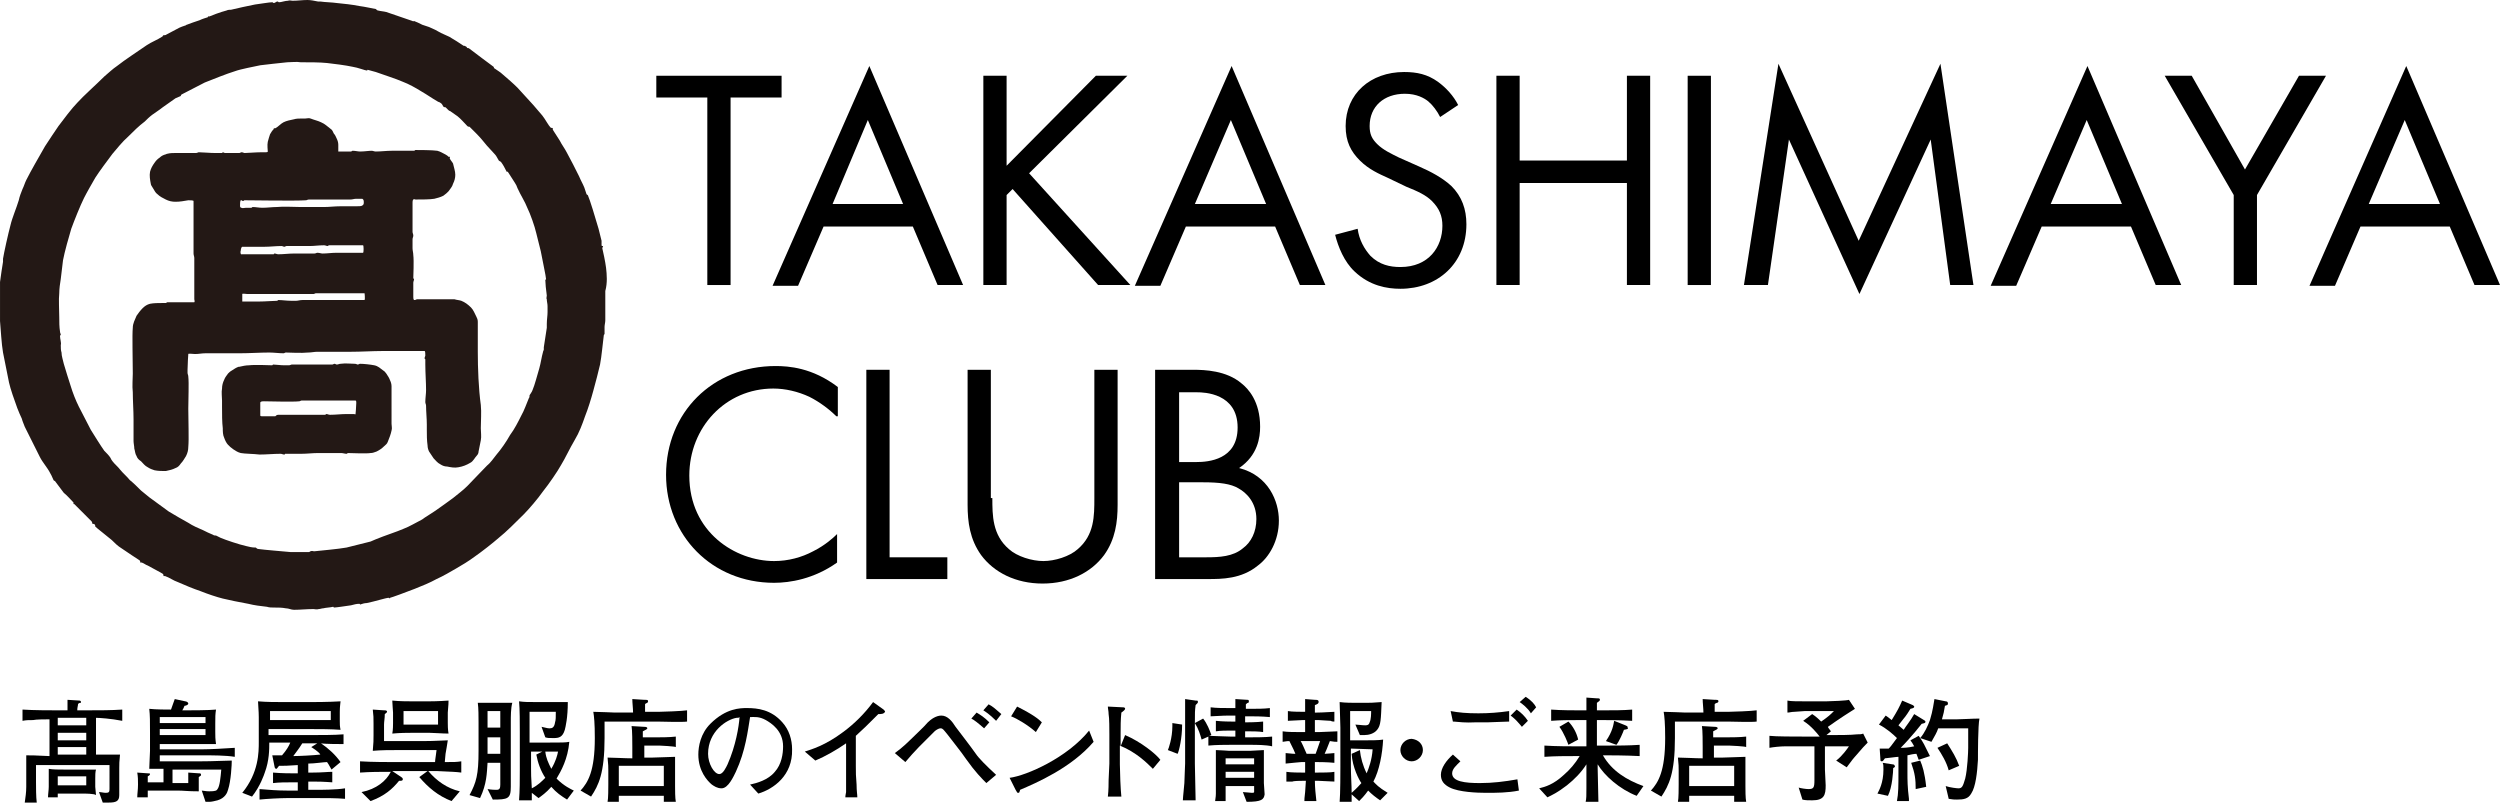
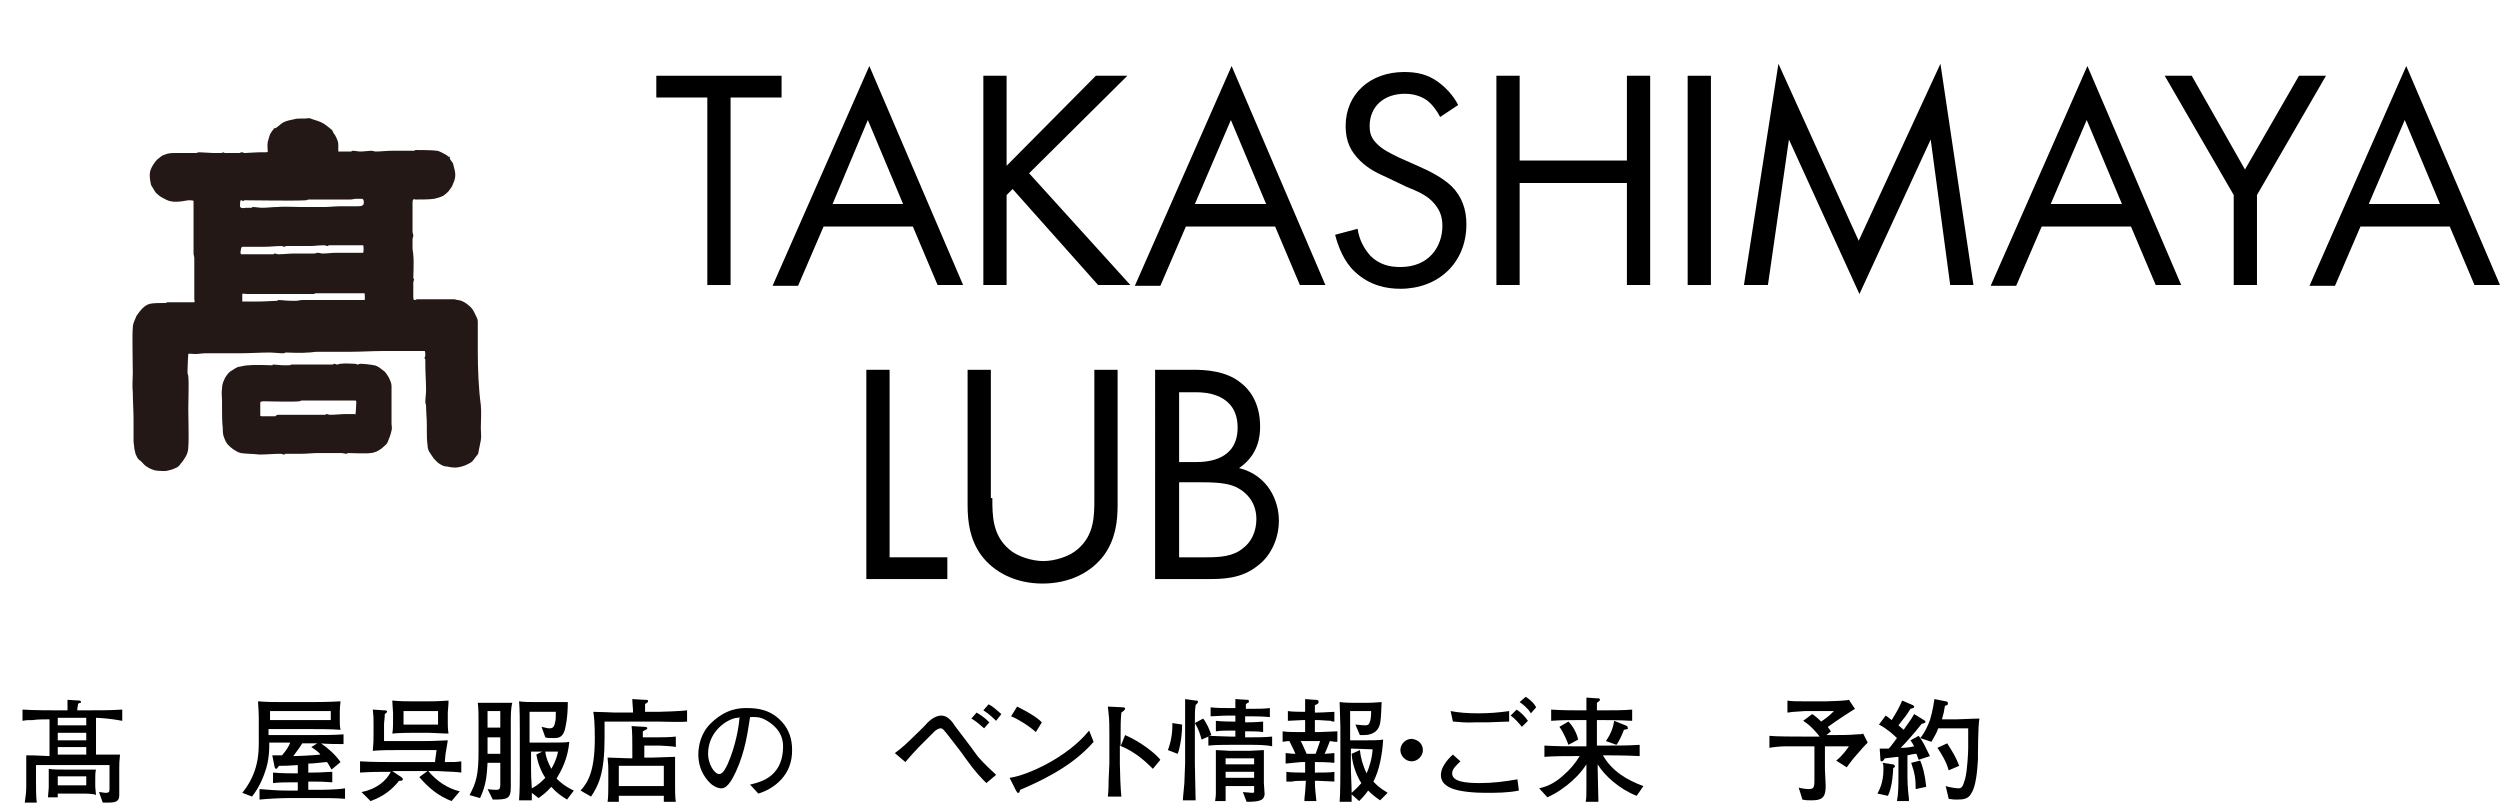
<svg xmlns="http://www.w3.org/2000/svg" version="1.1" id="レイヤー_1" x="0px" y="0px" viewBox="0 0 333.3 107.8" style="enable-background:new 0 0 333.3 107.8;" xml:space="preserve">
  <style type="text/css">
	.st0{fill:#231815;}
	.st1{enable-background:new    ;}
</style>
-   <path class="st0" d="M80.8,35.7c-0.1-0.8-0.4-2.2-0.5-2.6c0-0.1,0.1-0.2,0.1-0.3h-0.1c0,0-0.1,0-0.1-0.1c0-0.2,0-0.4,0-0.6  c-0.1-0.5-0.3-1.1-0.4-1.6c-0.4-1.4-1.2-4-1.4-4.4c0-0.1-0.1-0.1-0.2-0.2c-0.1-0.3-0.2-0.6-0.3-0.9c-0.2-0.5-0.5-1-0.7-1.5  c-0.5-1-1.1-2.2-1.6-3.1c-0.3-0.6-0.7-1.1-1-1.7c-0.3-0.5-0.6-0.9-0.9-1.4c0-0.1,0-0.1,0-0.2c-0.1-0.1-0.2,0-0.3-0.1  c-0.3-0.3-0.7-1.1-1.1-1.6s-0.8-0.9-1.2-1.4c-0.7-0.8-1.4-1.5-2.1-2.3c-0.6-0.6-1.3-1.2-2-1.8c-0.3-0.3-0.7-0.5-1.1-0.8  c-0.1,0,0-0.1-0.1-0.2c-0.4-0.3-2.7-2-3.2-2.4c-0.1-0.1-0.2-0.1-0.3-0.1c-0.1-0.1-0.1-0.2-0.2-0.2c-0.1-0.1-0.2-0.1-0.3-0.1  c-0.6-0.4-1.2-0.8-1.9-1.2c-0.4-0.2-0.7-0.3-1.1-0.5c-0.5-0.3-1.1-0.6-1.6-0.8c-0.3-0.1-0.6-0.2-0.9-0.3c-0.4-0.2-0.8-0.4-1.1-0.5  c-0.1,0-0.1,0.1-0.2,0c-0.3-0.1-2.6-0.9-3.5-1.2c-0.4-0.1-0.7-0.1-1.1-0.2c-0.1,0-0.2-0.1-0.3-0.2c-0.6-0.1-1.4-0.3-2.2-0.4  c-1-0.2-2-0.3-3-0.4c-0.7-0.1-1.5-0.1-2.2-0.2c-0.1,0-0.2,0-0.3,0C41.9,0.1,41.4,0,41,0c-0.7,0-1.3,0.1-2,0.1c-0.2,0-0.4-0.1-0.6,0  c-0.4,0-0.9,0.2-1.2,0.2c-0.1,0-0.1-0.1-0.2-0.1c-0.2,0-0.3,0.2-0.5,0.2c-0.1,0-0.1-0.1-0.2-0.1c-0.4,0-1.5,0.2-2.3,0.3  c-1,0.2-2.4,0.5-3.2,0.7c-0.2,0-0.4,0-0.6,0.1c-0.8,0.2-2.1,0.7-2.3,0.8c0,0-0.1-0.1-0.1,0c-0.1,0-0.1,0.1-0.1,0.1  c-0.3,0.1-0.7,0.2-1.1,0.4c-0.6,0.2-1.2,0.4-1.7,0.6c-0.1,0-0.1,0.1-0.2,0.1c-0.3,0.1-0.6,0.2-0.8,0.3c-0.6,0.3-1.1,0.6-1.7,0.9  c-0.1,0.1-0.3,0.1-0.4,0.1s-0.1,0.2-0.2,0.2c-0.6,0.4-1.4,0.7-2,1.1c-1,0.7-3,2-4,2.8c-0.6,0.4-1.1,0.9-1.7,1.4  c-1.1,1.1-2.8,2.6-3.6,3.5c-0.7,0.7-1.9,2.3-2.5,3.1c-0.5,0.7-1.2,1.8-1.8,2.7c-0.8,1.4-1.9,3.3-2.5,4.5c-0.2,0.4-0.3,0.8-0.5,1.2  c-0.2,0.5-0.4,1-0.5,1.5c-0.3,1-0.9,2.4-1.1,3.3c-0.3,1.1-0.9,3.8-1,4.5c0,0.1,0,0.2,0,0.4c-0.1,0.7-0.3,1.8-0.4,2.7  c0,0.5,0,0.9,0,1.4c0,1.2,0,2.9,0,3.8c0.1,1.1,0.2,3.1,0.4,4.2c0.2,1,0.6,3,0.8,4c0.2,0.9,0.7,2.3,1.1,3.4c0.2,0.5,0.4,1,0.6,1.4  c0.1,0.4,0.3,0.8,0.4,1.1c0.5,1,1.5,3,2,4c0.4,0.8,1,1.4,1.4,2.2c0.2,0.3,0.4,0.9,0.5,1h0.1c0.1,0.1,0.8,1.1,1.2,1.6  c0.5,0.4,1,1,1.3,1.3c0,0.1,0,0.2,0,0.2h0.1c0.1,0.1,0.2,0.2,0.3,0.3c0.7,0.7,1.7,1.7,2,2c0.1,0.1,0.1,0.3,0.1,0.3  c0.1,0.1,0.2,0,0.3,0.1s0.1,0.2,0.1,0.3c0.3,0.3,1.5,1.2,2.2,1.8c0.4,0.4,0.8,0.8,1.3,1.1c0.7,0.5,2.1,1.4,2.4,1.6  c0.1,0.1,0.1,0.2,0.1,0.3c0,0,0.1,0,0.2,0c0.3,0.1,0.5,0.3,0.8,0.4c0.7,0.4,1.7,0.9,2,1.1c0.1,0.1,0.1,0.2,0.1,0.3  c0.1,0,0.2,0,0.2,0c0.6,0.2,1.1,0.6,1.7,0.8c0.9,0.4,2.1,0.9,3,1.2c1,0.4,2.2,0.8,3,1s2.3,0.5,3.4,0.7c0.8,0.2,1.6,0.3,2.5,0.4  c0.3,0.1,0.6,0.1,1,0.1c0.5,0,1,0,1.5,0.1c0.4,0,0.7,0.2,1.1,0.2c0.8,0,1.7-0.1,2.6-0.1c0.2,0,0.4,0.1,0.7,0c0.2,0,0.4-0.1,0.6-0.1  c0.4-0.1,0.9-0.1,1.3-0.2c0.1,0,0.1,0.1,0.1,0.1c0.3,0,1.6-0.2,2.3-0.3c0.4-0.1,0.7-0.2,1.1-0.2c0.1,0,0.1,0.1,0.1,0.1  c0.3-0.1,0.6-0.2,0.9-0.2c1-0.2,2.6-0.7,2.9-0.7c0.1,0,0.2,0.1,0.2,0.1v-0.1c0.1,0,2.3-0.8,3.3-1.2c1-0.4,2-0.8,2.9-1.3  c0.9-0.4,1.9-1,2.6-1.4c0.7-0.4,1.7-1,2.5-1.6c1-0.7,2.4-1.8,3.2-2.5c0.9-0.7,2.5-2.3,3.3-3.1c0.7-0.7,1.9-2.1,2.6-3.1  c0.8-1,1.9-2.6,2.4-3.5c0.5-0.8,1.2-2.3,1.8-3.3c0.3-0.5,0.6-1.1,0.8-1.6c0.2-0.5,0.4-1,0.6-1.6c0.4-1,0.8-2.3,1.1-3.4  c0.3-1.1,0.7-2.6,0.9-3.5c0.2-1,0.4-3.2,0.5-3.9c0-0.1,0.1-0.1,0.1-0.2c0-0.3,0-0.6,0-0.9c0-0.3,0.1-0.6,0.1-0.9c0-0.4,0-0.9,0-1.3  c0-0.9,0-1.8,0-2.6C81,37.7,80.9,36.6,80.8,35.7z M73,41.6c0,0.5-0.1,1-0.1,1.6c0,0.2,0,0.3,0,0.5c-0.1,0.8-0.3,1.8-0.4,2.6  c0,0.1,0,0.2,0,0.3s-0.1,0.2-0.1,0.3c-0.2,0.7-0.3,1.5-0.5,2.2c-0.3,1-0.6,2.2-0.9,2.9c-0.1,0.3-0.3,0.5-0.4,0.7  c0,0.1,0,0.3-0.1,0.4c-0.3,0.7-0.6,1.6-1,2.3c-0.4,0.8-0.9,1.8-1.5,2.6c-0.5,0.9-1.2,1.9-1.8,2.6c-0.4,0.5-0.8,1.1-1.3,1.5  c-0.8,0.8-1.9,2-2.6,2.7c-0.6,0.6-1.3,1.1-1.9,1.6c-0.4,0.3-0.7,0.5-1.1,0.8c-0.8,0.6-1.7,1.2-2.5,1.7c-0.2,0.1-0.4,0.3-0.6,0.4  c-0.8,0.4-1.6,0.9-2.4,1.2c-0.9,0.4-2.5,0.9-3.7,1.4c-0.2,0.1-0.5,0.2-0.7,0.3c-0.8,0.2-2.4,0.6-3.2,0.8c-1.1,0.2-3.4,0.4-4.3,0.5  c-0.2,0-0.3-0.1-0.5,0c-0.1,0-0.1,0.1-0.2,0.1c-0.4,0-1.7,0-2.5,0c-1.1-0.1-3.5-0.3-4.2-0.4c-0.2,0-0.3-0.1-0.4-0.2c0,0,0,0-0.1,0  c-0.4,0-0.8-0.1-1.2-0.2c-0.9-0.2-2.7-0.8-3.4-1.1c-0.2-0.1-0.4-0.2-0.6-0.3c-0.1,0-0.3,0-0.4-0.1c-0.5-0.2-0.9-0.4-1.3-0.6  c-0.7-0.3-1.4-0.6-2-1c-0.7-0.4-1.8-1-2.6-1.5c-0.7-0.5-1.8-1.3-2.6-1.9c-0.4-0.3-0.7-0.6-1.1-0.9c-0.5-0.5-1-1-1.5-1.4  c-0.4-0.5-0.9-0.9-1.3-1.4c-0.3-0.4-0.7-0.7-1-1.1c-0.1-0.1-0.2-0.3-0.3-0.5c-0.2-0.3-0.5-0.6-0.8-0.9c-0.5-0.7-1.3-2-1.8-2.8  c-0.4-0.8-1.2-2.3-1.6-3.1c-0.4-0.8-0.8-1.8-1.1-2.8c-0.3-0.9-0.6-1.9-0.9-2.9c-0.1-0.5-0.3-1-0.3-1.5c-0.1-0.3-0.1-0.6-0.1-1  C8.2,45.7,8,45.2,8,44.8c0-0.1,0.1-0.1,0.1-0.2c0-0.1-0.1-0.2-0.1-0.4c-0.1-0.6-0.1-1.3-0.1-1.9c0-1.1-0.1-2.3,0-3.2  c0-0.6,0.1-1.3,0.2-1.9c0.1-0.8,0.2-1.7,0.3-2.5c0.2-1.1,0.8-3.2,1.1-4.2c0.4-1.1,1.2-3.1,1.7-4.1c0.4-0.8,1.1-2,1.5-2.7  c0.5-0.8,1.7-2.4,2.3-3.2c0.6-0.7,1.3-1.6,2.1-2.3c0.7-0.7,1.4-1.4,2.2-2c0.3-0.3,0.6-0.6,1-0.9c0.4-0.3,0.9-0.6,1.4-1  c0.6-0.4,1.1-0.8,1.7-1.2c0.2-0.1,0.5-0.2,0.7-0.3c0,0,0-0.1,0.1-0.2c0.2-0.1,2.3-1.2,3.1-1.6c1-0.4,3-1.2,4-1.5  c0.8-0.3,2.5-0.6,3.4-0.8c0.9-0.1,2.5-0.3,3.6-0.4c0.6,0,1.2-0.1,1.8,0c1.1,0,2.6,0,3.5,0.1s2.5,0.3,3.4,0.5  c0.7,0.1,1.7,0.5,1.9,0.5C49,9.4,49,9.3,49,9.3c0.3,0.1,0.8,0.2,1.1,0.3c1.1,0.4,2.7,0.9,3.6,1.3c0.8,0.3,1.7,0.8,2.5,1.3  c0.7,0.4,1.4,0.9,2.1,1.3c0.1,0.1,0.3,0.1,0.4,0.2c0.2,0.1,0.3,0.3,0.4,0.5c0.1,0.1,0.2,0.1,0.3,0.1c0.1,0.1,0.2,0.2,0.3,0.3  s0.2,0.2,0.3,0.2c0.3,0.2,0.7,0.5,1,0.7c0.5,0.4,0.9,0.9,1.3,1.3c0.1,0.1,0.2,0.1,0.3,0.1c0.3,0.3,0.6,0.6,0.9,0.9  c0.5,0.5,1,1.1,1.4,1.6c0.4,0.4,0.7,0.8,1.1,1.2c0.2,0.2,0.3,0.5,0.5,0.8c0.1,0.1,0.2,0.1,0.3,0.2c0.3,0.4,0.5,0.8,0.7,1.2  c0,0.1,0.1,0.1,0.2,0.1c0.3,0.5,0.6,0.9,0.9,1.4c0.2,0.3,0.3,0.5,0.4,0.8c0.4,0.9,1,1.8,1.3,2.6c0.4,0.8,1,2.5,1.2,3.4  c0.2,0.8,0.4,1.6,0.6,2.4c0.2,1.1,0.7,3.4,0.7,3.7c0,0.1-0.1,0.1-0.1,0.1c0,0.4,0.1,1.4,0.2,2.1c0,0.2-0.1,0.4,0,0.5  c0,0.3,0.1,0.6,0.1,0.9C73,41.1,73,41.3,73,41.6z" />
  <path class="st0" d="M63.7,46.9c0-1.2,0-3.1,0-4c0-0.3-0.1-0.5-0.2-0.7c-0.2-0.4-0.4-0.9-0.7-1.2c-0.4-0.4-0.8-0.7-1.3-0.9  c-0.3-0.1-0.6-0.1-0.9-0.2c-0.8,0-1.9,0-2.9,0c-0.7,0-1.4,0-2.1,0c-0.1,0-0.2,0.1-0.3,0.1h-0.1c-0.1-0.1-0.1-0.3-0.1-0.4  c0-0.6,0-1.3,0-1.9c0-0.2,0.1-0.3,0.1-0.5l-0.1-0.1c0-0.3,0.1-2.3,0-3.1c0-0.3-0.1-0.6-0.1-0.9c0-0.4,0-0.8,0-1.2  c0-0.2,0.1-0.3,0.1-0.5S55,31.1,55,30.9c0-1,0-3.4,0-3.9c0-0.1,0-0.3,0.1-0.4s0.2,0,0.3,0c0.8,0,1.9,0,2.5-0.1  c0.4-0.1,0.8-0.2,1.2-0.4c0.3-0.2,0.5-0.4,0.7-0.6c0.2-0.3,0.5-0.6,0.6-1c0.2-0.4,0.3-0.8,0.3-1.2c0-0.5-0.2-1-0.3-1.5  c-0.1-0.2-0.3-0.4-0.4-0.6c-0.1-0.1,0-0.2,0-0.3c0,0-0.1,0-0.2,0c-0.1-0.1-0.2-0.2-0.4-0.3c-0.4-0.2-0.7-0.4-1.1-0.5  C57.7,20,55.7,20,55.4,20c-0.1,0-0.1,0.1-0.2,0.1c-0.4,0-1.6,0-2.4,0c-0.2,0-0.4,0-0.6,0c-0.7,0-1.4,0.1-2.1,0.1  c-0.2,0-0.4-0.1-0.5-0.1c-0.5,0-1,0.1-1.6,0.1c-0.3,0-0.6-0.1-1-0.1c-0.1,0-0.1,0.1-0.2,0.1c-0.4,0-0.9,0-1.3,0c-0.1,0-0.4,0-0.4,0  s0-0.6,0-0.9s-0.1-0.6-0.2-0.8c-0.1-0.2-0.2-0.5-0.4-0.7c-0.1-0.2-0.2-0.5-0.4-0.6c-0.4-0.3-0.8-0.7-1.3-0.9  c-0.4-0.2-0.9-0.3-1.4-0.5c-0.2-0.1-0.5,0-0.7,0c-0.1,0-0.1,0-0.2,0c-0.1,0-0.1,0-0.2,0c-0.4,0-0.8,0-1.1,0.1  c-0.5,0.1-1,0.2-1.4,0.4c-0.4,0.2-0.7,0.6-1.1,0.8c-0.1,0-0.2,0-0.2,0v0.1c-0.2,0.2-0.4,0.5-0.5,0.7c-0.1,0.3-0.2,0.6-0.3,1  s0,1.2,0,1.3c0,0.1-0.2,0.1-0.3,0.1c-0.2,0-0.4,0-0.6,0c-0.7,0-1.8,0.1-2.2,0.1c-0.1,0-0.2-0.1-0.4-0.1c-0.1,0-0.2,0.1-0.3,0.1  c-0.6,0-1.3,0-1.9,0c-0.1,0-0.2-0.1-0.3-0.1l-0.1,0.1c-0.2,0-0.3,0-0.4,0s-0.3,0-0.5,0c-0.7,0-1.7-0.1-2.2-0.1  c-0.1,0-0.2,0.1-0.4,0.1c-0.5,0-1.5,0-2.3,0c-0.2,0-0.3,0-0.5,0c-0.3,0-0.6,0-1,0.1c-0.1,0-0.2,0.1-0.3,0.1  c-0.3,0.1-0.5,0.2-0.7,0.4c-0.3,0.2-0.5,0.4-0.7,0.7c-0.3,0.4-0.5,0.8-0.6,1.2c-0.1,0.5,0,1.1,0.1,1.6c0,0.2,0.2,0.4,0.3,0.6  c0.2,0.3,0.3,0.6,0.6,0.8c0.3,0.3,0.7,0.5,1.1,0.7s0.8,0.3,1.3,0.3c0.6,0,1.1-0.1,1.7-0.2c0.2,0,0.7,0,0.7,0.1s0,5.5,0,7  c0,0.2,0.1,0.4,0.1,0.6c0,1.1,0,4.1,0,5.5c0,0.1,0.1,0.3,0,0.4c-0.1,0-0.7,0-1.1,0c-0.8,0-2.2,0-2.5,0c-0.1,0-0.1,0.1-0.2,0.1  c-0.2,0-0.3,0-0.5,0c-0.5,0-1.1,0-1.6,0.1c-0.4,0.1-0.7,0.3-1,0.6s-0.6,0.7-0.8,1c-0.2,0.5-0.5,1-0.5,1.6c-0.1,1,0,4.2,0,6.1  c0,0.8-0.1,1.6,0,2.5c0,1.1,0.1,2.5,0.1,3.6c0,0.8,0,1.5,0,2.3c0,0.2,0,0.4,0,0.6c0,0.3,0.1,0.7,0.1,1c0.1,0.3,0.1,0.7,0.3,1  c0.1,0.3,0.3,0.5,0.6,0.7c0.3,0.3,0.5,0.6,0.9,0.8c0.3,0.2,0.6,0.3,0.9,0.4c0.5,0.1,1,0.1,1.5,0.1c0.5-0.1,0.9-0.2,1.3-0.4  c0.3-0.1,0.5-0.3,0.7-0.6c0.3-0.3,0.5-0.7,0.7-1c0.2-0.4,0.3-0.8,0.3-1.2c0.1-1.1,0-3.5,0-5.1c0-1.3,0.1-3.4,0-4.3  c0-0.2-0.1-0.3-0.1-0.5c0-0.1,0-0.3,0-0.4c0-0.7,0.1-2.1,0.1-2.1c0-0.1,0.6,0,0.9,0c0.5,0,0.9-0.1,1.4-0.1c1.4,0,3.2,0,4.6,0  c1.2,0,2.7-0.1,3.9-0.1c0.6,0,1.3,0.1,1.9,0.1c0.1,0,0.2-0.1,0.3-0.1c0.4,0,2.1,0.1,3,0c0.4,0,0.8-0.1,1.2-0.1s0.7,0,1.1,0  c1,0,2.3,0,3.4,0c1.3,0,2.9-0.1,4.1-0.1c1.8,0,5.6,0,5.7,0c0.1,0,0.1,0.4,0.1,0.6c0,0.1-0.1,0.2-0.1,0.4l0.1,0.1c0,0.2,0,0.5,0,0.7  c0,1.1,0.1,2.4,0.1,3.4c0,0.5-0.1,1.1-0.1,1.6c0,0.2,0.1,0.3,0.1,0.5c0,0.8,0.1,1.7,0.1,2.5c0,0.2,0,0.5,0,0.7c0,0.7,0,1.4,0.1,2.1  c0,0.3,0.1,0.6,0.2,0.8c0.2,0.3,0.4,0.6,0.6,0.9c0.3,0.3,0.5,0.6,0.9,0.8c0.3,0.2,0.6,0.3,0.9,0.3c0.5,0.1,1,0.2,1.5,0.1  c0.6-0.1,1.1-0.3,1.6-0.6c0.4-0.2,0.6-0.7,0.9-1c0.1-0.1,0.2-0.3,0.2-0.5c0.1-0.5,0.2-1,0.3-1.5c0.1-0.5,0-1.1,0-1.6  c0-1,0.1-2.1,0-3.1C63.8,51.8,63.7,49.1,63.7,46.9z M32.1,26.7c0-0.1,0.2,0.1,0.3,0.1s0.1-0.1,0.2-0.1c0.8,0,6.8,0.1,8.2,0  c0.1,0,0.2-0.1,0.4-0.1c0.9,0,4.1,0,5.5,0c0.3,0,0.5-0.1,0.8-0.1s0.7,0,0.8,0c0.2,0.1,0.2,0.3,0.2,0.5c0,0.1,0,0.3-0.2,0.4  c-0.1,0.1-0.5,0.1-0.8,0.1c-0.5,0-1.1,0-1.6,0c-0.2,0-0.3,0-0.5,0c-0.8,0-1.5,0.1-2.2,0.1c-1,0-2.1,0-3.1,0c-1.1,0-2.2-0.1-3.2,0  c-0.6,0-1.3,0.1-1.9,0.1c-0.5,0-0.9-0.1-1.3-0.1c-0.1,0-0.1,0.1-0.2,0.1c-0.2,0-0.4,0-0.7,0c-0.2,0-0.5,0.1-0.6,0  c-0.2,0-0.2-0.2-0.2-0.3C32,27.2,32,26.8,32.1,26.7z M32.1,33.4c0-0.2,0.1-0.5,0.2-0.5c0.1,0,2,0,3,0c0.7,0,1.5-0.1,2.2-0.1  c0.2,0,0.3,0.1,0.4,0.1c0.1,0,0.2-0.1,0.3-0.1c0.7,0,2.1,0,3.1,0c0.6,0,1.2-0.1,1.9-0.1c0.2,0,0.3,0.1,0.5,0.1c0,0,0.1-0.1,0.2-0.1  c0.5,0,4.5,0,4.5,0c0.1,0,0.1,1,0,1c0,0-1.9,0-2.9,0c-0.2,0-0.4,0-0.6,0c-0.7,0-1.3,0.1-1.9,0.1c-0.2,0-0.4-0.1-0.7-0.1  c-0.1,0-0.2,0.1-0.4,0.1c-0.7,0-1.5,0-2.2,0c-0.2,0-0.3,0-0.5,0c-0.7,0-1.4,0.1-2.1,0.1c-0.2,0-0.3-0.1-0.5-0.1  c-0.1,0-0.1,0.1-0.1,0.1c-0.3,0-4.3,0-4.3,0C32.1,34,32,33.6,32.1,33.4z M48.6,40c-0.1,0-4.5,0-6.4,0c-0.6,0-1.2,0-1.9,0  c-0.3,0-0.6,0.1-0.8,0.1s-0.5,0-0.7,0c-0.6,0-1.2-0.1-1.7-0.1C37,40,37,40.1,37,40.1c-0.5,0-1.7,0.1-2.5,0.1s-2.2,0-2.2,0v-1  c0-0.1,0.5,0,0.7,0c2.7,0,7,0,8.8,0c0.1,0,0.2-0.1,0.3-0.1c1.4,0,6.5,0,6.5,0C48.6,39,48.7,39.9,48.6,40z" />
  <path class="st0" d="M52.2,51.5c0-0.3-0.1-0.6-0.2-0.8c-0.1-0.3-0.3-0.6-0.5-0.9c-0.1-0.1-0.2-0.3-0.4-0.4c-0.4-0.3-0.7-0.6-1.2-0.7  c-0.5-0.1-1.4-0.2-1.9-0.2c-0.1,0-0.2,0.1-0.3,0.1s-0.2-0.1-0.4-0.1c-0.6,0-1.2-0.1-1.9,0c-0.2,0-0.3,0.1-0.5,0.1  c-0.1,0-0.2-0.1-0.3-0.1s-0.2,0.1-0.3,0.1c-0.8,0-1.5,0-2.3,0c-1,0-2.6,0-3.1,0c-0.1,0-0.2,0.1-0.4,0.1c-0.1,0-0.2,0-0.2,0  c-0.1,0-0.3,0-0.4,0c-0.5,0-1.2-0.1-1.5-0.1l-0.1,0.1c-0.3,0-2.3-0.1-3.1,0c-0.4,0-0.9,0.1-1.3,0.2h-0.1c-0.3,0.1-0.6,0.3-0.9,0.5  c-0.2,0.1-0.4,0.3-0.5,0.4c-0.2,0.3-0.4,0.5-0.5,0.8c-0.2,0.4-0.3,0.8-0.3,1.2c-0.1,0.5,0,1.1,0,1.6c0,0.3,0,0.6,0,0.8  c0,1,0,2.1,0.1,2.9c0,0.4,0,0.9,0.2,1.3c0.1,0.3,0.3,0.7,0.5,0.9s0.4,0.4,0.7,0.6c0.3,0.2,0.6,0.4,1,0.5c0.5,0.1,1.7,0.1,2.5,0.2  c0.9,0,1.9-0.1,2.8-0.1c0.2,0,0.3,0.1,0.5,0.1c0.1,0,0.1-0.1,0.1-0.1c0.4,0,1.5,0,2.2,0s1.5-0.1,2.2-0.1c1,0,2.2,0,3.1,0  c0.2,0,0.5,0.1,0.7,0.1c0.1,0,0.1-0.1,0.2-0.1c0.4,0,2.4,0.1,3,0c0.3,0,0.5-0.1,0.8-0.2c0.4-0.2,0.7-0.4,1-0.7  c0.2-0.2,0.4-0.3,0.5-0.6c0.2-0.5,0.4-1,0.5-1.5c0.1-0.3,0-0.6,0-0.9C52.2,54.9,52.2,52.5,52.2,51.5z M47.4,55.2c0,0.1-0.1,0-0.2,0  c-0.3,0-0.6,0-1,0c-0.7,0-1.5,0.1-2.2,0.1c-0.2,0-0.3-0.1-0.5-0.1c-0.1,0-0.1,0.1-0.1,0.1c-0.4,0-2.2,0-3.2,0s-2.6,0-3.1,0  c-0.2,0-0.3,0.1-0.4,0.2c-0.3,0-0.5,0-0.8,0c-0.2,0-0.3,0-0.5,0s-0.3,0-0.4,0c-0.1,0-0.3,0-0.3-0.1s0-1.6,0-1.7  c0-0.2,0.3-0.2,0.5-0.2c0.5,0,3.9,0.1,4.7,0c0.1,0,0.2-0.1,0.3-0.1c1.2,0,7.1,0,7.2,0c0.1,0,0.1,0.2,0.1,0.3  C47.5,54.2,47.4,55.2,47.4,55.2z" />
  <g class="st1">
    <path d="M12.8,95.7v4.9c0.5,0,2.2,0,2.5,0s0.4,0,0.7,0c-0.1,0.9-0.1,1.3-0.1,1.8v1.8c0,0.3,0,1.5,0,1.8c0,0.8-0.4,1-1.4,1   c-0.5,0-0.6,0-0.8,0l-0.5-1.4c0.3,0,0.6,0.1,0.9,0.1c0.4,0,0.5-0.1,0.5-0.5V102H4.8v2.2c0,0.7,0,2.1,0.1,2.8H3.3   c0.1-0.7,0.2-1.4,0.2-2.1v-2.1c0-0.3,0-1.8,0-2.1c0.8,0,1,0,3.1,0.1v-4.9c-0.5,0-1.8,0-2.2,0.1c-0.6,0-0.9,0-1.4,0.1v-1.5   c1.5,0.1,3.8,0.1,4.5,0.1H9c0-0.9,0-1.1,0-1.4l1.6,0.1c0.1,0,0.2,0.1,0.2,0.2s0,0.1-0.1,0.1s-0.3,0.1-0.3,0.2   c0,0.2-0.1,0.4-0.1,0.8h1.5c1.5,0,3,0,4.5-0.1v1.5C14.8,95.8,13.2,95.7,12.8,95.7z M11,105.8H7.7c0,0.1,0,0.4,0,0.5H6.4   c0-0.4,0.1-1,0.1-1.4v-1.3c0-0.2,0-0.9,0-1.1c0.5,0.1,1.4,0.1,2.1,0.1h2.2c0.6,0,1.5,0,2,0c-0.1,0.3-0.1,0.8-0.1,1.2v1.1   c0,0.2,0.1,0.9,0.1,1.1C12.6,105.8,11.3,105.8,11,105.8z M11.5,95.7H7.7v1h3.8V95.7z M11.5,97.7H7.7v1h3.8V97.7z M11.5,99.6H7.7v1   h3.8V99.6z M11.5,103.5H7.7v1.2h3.8V103.5z" />
-     <path d="M27,100.7h-5.7v0.8h5.4c1.8,0,3.3-0.1,4.2-0.1c0,0.5-0.1,2.7-0.5,3.9c-0.1,0.4-0.4,1.1-1.4,1.4c-0.4,0.1-0.8,0.2-1.1,0.2   c-0.2,0-0.3,0-0.5,0l-0.5-1.5c0.2,0,0.5,0.1,1,0.1c0.8,0,1-0.1,1.1-0.3c0.3-0.4,0.4-1.5,0.5-2.6H23v1.8h2.1c0-0.4,0-0.6,0-1.4   l1.4,0.1c0.2,0,0.3,0,0.3,0.2c0,0.1,0,0.1-0.3,0.3c0,0.8,0,1.1,0,1.9c-1.5,0-2-0.1-2.8-0.1h-4c0,0.4,0,0.4,0,0.9h-1.4   c0-0.5,0.1-1,0.1-1.7c0-0.6,0-1-0.1-1.6l1.4,0.1c0.2,0,0.3,0,0.3,0.1s-0.1,0.2-0.3,0.3c0,0.2,0,0.7,0,0.8h2.1v-1.8   c-0.3,0-0.5,0-0.5,0c-0.2,0-1.2,0-1.4,0c0-0.5,0.1-2,0.1-2.4v-2.4c0-1.5,0-2.3-0.1-3.2c0.9,0.1,2.3,0.1,2.9,0.1   c0.2-0.5,0.4-1.2,0.5-1.4l1.4,0.3c0.1,0,0.4,0.1,0.4,0.3c0,0.2-0.4,0.3-0.5,0.3c-0.1,0.2-0.1,0.3-0.3,0.6h0.8c0.4,0,2.7,0,3.7-0.1   c-0.1,0.6-0.1,1-0.1,1.9v1.1c0,0.5,0,0.9,0.1,1.6c-0.5,0-2.7,0-3.2,0h-4.3v0.7H27c0.9,0,2.9-0.1,4.3-0.2v1.2   C30.1,100.7,28.3,100.7,27,100.7z M27.4,95.6h-6.1v0.8h6.1V95.6z M27.4,97.2h-6.1V98h6.1V97.2z" />
    <path d="M42.2,106.4h-3.9c-0.9,0-2.8,0.1-3.7,0.2v-1.4c1.2,0.1,2.4,0.2,3.7,0.2h1.4v-1.1H39c-0.9,0-1.8,0-2.6,0.1V103   c1.1,0.1,2.4,0.1,2.6,0.1h0.7V102c-1.5,0.1-1.7,0.1-2.5,0.1c-0.3,0.4-0.3,0.4-0.4,0.4c-0.1,0-0.2-0.2-0.2-0.3l-0.3-1.5   c0.4,0,0.9,0,1.3,0c0.6-0.7,0.9-1.2,1.1-1.7h-2.8c0,0.9,0,2.4-0.6,4c-0.1,0.3-0.6,1.8-1.7,3.2l-1.3-0.5c2.2-2.7,2.2-5.4,2.2-6.8   v-3.3c0-0.8-0.1-1.7-0.1-2.1c1.2,0.1,2.3,0.1,3.5,0.1h3.6c0.2,0,2.3,0,3.9-0.1c0,0.2-0.1,0.6-0.1,1.4v1.2c0,0.5,0,0.7,0.1,1.2   c-1.2-0.1-2.8-0.1-4-0.1h-5.6V98h5.7c1.1,0,3.2,0,4.3-0.1v1.3c-0.4,0-2.5,0-3-0.1c1,0.7,1.9,1.5,2.6,2.5l-1.2,1   c-0.2-0.3-0.3-0.6-0.6-1c-0.4,0-1.7,0.2-2.5,0.2v1.2h0.6c1.2,0,2-0.1,2.6-0.1v1.4c-0.4,0-0.8-0.1-2.6-0.1h-0.6v1.1h1.1   c0.5,0,2.6,0,3.8-0.2v1.4C44.9,106.4,43.5,106.4,42.2,106.4z M44.1,94.8H36V96h8.1V94.8z M41.5,99.6l0.8-0.5h-0.7h-1.3   c-0.5,0.8-0.7,1-1.2,1.7c0.8,0,2.7-0.1,3.6-0.2C42.7,100.5,42.3,100.1,41.5,99.6z" />
    <path d="M58.3,102.8c-0.2,0-1,0-1.2,0c1.1,1.3,2.5,2.3,4.2,2.7l-1.1,1.3c-1.8-0.7-3.1-1.8-4.3-3.2l1.1-0.8h-4.7l1.2,0.8   c0.1,0.1,0.2,0.1,0.2,0.3c0,0.2-0.2,0.2-0.5,0.2c-0.9,1.1-1.9,2-3.8,2.7l-1.2-1.2c2-0.4,3.3-1.5,3.9-2.7c-1.4,0-2.7,0-4.1,0.1v-1.5   c1.6,0.1,3.8,0.1,4.5,0.1H58c0-0.3,0.2-1.4,0.2-1.6H53c-1,0-2.2,0-3.3,0.1c0.1-1.1,0.1-1.4,0.1-2.1v-1.5c0-0.8,0-1.1-0.1-1.9   l1.5,0.1c0.2,0,0.4,0,0.4,0.2c0,0.1-0.2,0.2-0.3,0.3c0,0.6-0.1,1-0.1,1.4v2.2h5.3c1.6,0,2.6-0.1,3.2-0.1c-0.1,0.6-0.2,1.3-0.3,1.8   l-0.1,1.1c1.3,0,1.5,0,2.2-0.1v1.5C60.8,102.9,60.3,102.9,58.3,102.8z M57.3,97.7h-2.5c-0.4,0-1.5,0-2.5,0.1   c0.1-0.5,0.1-1.2,0.1-1.4V95c0-0.2-0.1-1.2-0.1-1.6c1,0.1,2,0.1,2.5,0.1h2.5c0.1,0,1.1,0,2.5-0.1c0,0.7-0.1,1.3-0.1,1.6v1.4   c0,0.2,0,0.9,0.1,1.4C59,97.8,57.8,97.7,57.3,97.7z M58.4,94.8h-4.6v1.8h4.6V94.8z" />
    <path d="M68.1,96.3v5.1c0,0.6,0,3,0,3.5c0,1.6-0.4,1.7-2.4,1.7l-0.7-1.4c0.6,0.1,1,0.1,1.2,0.1c0.4,0,0.5-0.2,0.5-0.7v-2.9H65   c-0.1,1.4-0.1,2.8-1,4.7l-1.4-0.4c0.9-1.7,1.2-2.7,1.2-5.9v-3.8c0-0.7,0-1.9-0.1-2.6c0.3,0,1.3,0,1.6,0h1.4c0.1,0,1.1,0,1.6,0   C68.1,94.4,68.1,95.5,68.1,96.3z M66.8,94.8H65V97h1.7v-2.2H66.8z M66.8,98.3H65v2.2h1.7v-2.2H66.8z M75.6,106.6   c-0.8-0.5-1.4-0.9-2.1-1.7c-0.7,0.8-1.3,1.2-1.7,1.5l-0.9-0.7c0,0.1,0,0.8,0,1h-1.7c0.1-1.3,0.1-2.7,0.1-4.1v-5   c0-1.1,0-3.1-0.1-4.1c0.7,0.1,1.2,0.1,2.3,0.1h2.1c1,0,1.3,0,2.1,0c0,2.1-0.3,3.3-0.4,3.7c-0.3,1-0.8,1.1-1.5,1.1   c-0.6,0-0.8,0-1.1-0.1l-0.5-1.4c0.8,0.2,0.9,0.2,1.1,0.2c0.3,0,0.6-0.1,0.7-0.8c0.1-0.3,0.1-0.7,0.1-1.4h-3.5V99h2.6   c1.7,0,2.2,0,2.7-0.1c-0.2,2.3-1.1,3.9-1.7,4.9c1,1,1.9,1.4,2.3,1.6L75.6,106.6z M71.5,100.6l0.8-0.4h-1.5v2.3c0,0.7,0,1,0.1,2.6   c0.8-0.4,1.3-0.9,1.8-1.4C72.1,102.8,71.7,101.7,71.5,100.6z M72.7,100.2c0.1,0.9,0.4,1.5,0.8,2.3c0.6-1,0.8-1.8,0.9-2.3H72.7z" />
-     <path d="M87.6,96.2h-7v2.2c0,4.7-0.8,6.3-1.8,7.8l-1.4-0.8c1-1.1,1.9-2.6,1.9-7c0-2-0.1-2.9-0.2-3.5c0.7,0,2.8,0.1,2.9,0.1   s0.7,0,0.8,0h1.6c0-0.5-0.1-1.3-0.1-1.8l1.6,0.1c0.4,0,0.5,0,0.5,0.2c0,0.1-0.1,0.2-0.1,0.2S86,93.8,86,93.9s0,0.9,0,1h1.8   c0.5,0,3.2-0.1,3.8-0.2v1.5C90.9,96.3,88.2,96.2,87.6,96.2z M87.9,99.4h-2v1.6H87c0.5,0,2.6-0.1,3-0.1c0,0.2,0,1.6,0,1.9v2   c0,0.5,0,1.6,0.1,2.1h-1.6c0-0.3,0-0.4,0-0.8h-6c0,0.4,0,0.5,0,0.8H81c0.1-0.4,0.1-1.9,0.1-2.3v-1.9c0-0.5,0-0.7-0.1-1.7   c0.8,0,2.3,0.1,3.3,0.1v-1.5c0-0.5,0-2.3-0.1-2.8l1.7,0.1c0.1,0,0.4,0,0.4,0.2c0,0.1-0.2,0.2-0.6,0.4c0,0.1,0,0.6,0,0.8h2   c0.3,0,1.6,0,2.4-0.1v1.4C90,99.5,88,99.4,87.9,99.4z M88.5,102.1h-6v2.7h6V102.1z" />
+     <path d="M87.6,96.2h-7v2.2c0,4.7-0.8,6.3-1.8,7.8l-1.4-0.8c1-1.1,1.9-2.6,1.9-7c0-2-0.1-2.9-0.2-3.5c0.7,0,2.8,0.1,2.9,0.1   s0.7,0,0.8,0h1.6c0-0.5-0.1-1.3-0.1-1.8l1.6,0.1c0.4,0,0.5,0,0.5,0.2S86,93.8,86,93.9s0,0.9,0,1h1.8   c0.5,0,3.2-0.1,3.8-0.2v1.5C90.9,96.3,88.2,96.2,87.6,96.2z M87.9,99.4h-2v1.6H87c0.5,0,2.6-0.1,3-0.1c0,0.2,0,1.6,0,1.9v2   c0,0.5,0,1.6,0.1,2.1h-1.6c0-0.3,0-0.4,0-0.8h-6c0,0.4,0,0.5,0,0.8H81c0.1-0.4,0.1-1.9,0.1-2.3v-1.9c0-0.5,0-0.7-0.1-1.7   c0.8,0,2.3,0.1,3.3,0.1v-1.5c0-0.5,0-2.3-0.1-2.8l1.7,0.1c0.1,0,0.4,0,0.4,0.2c0,0.1-0.2,0.2-0.6,0.4c0,0.1,0,0.6,0,0.8h2   c0.3,0,1.6,0,2.4-0.1v1.4C90,99.5,88,99.4,87.9,99.4z M88.5,102.1h-6v2.7h6V102.1z" />
    <path d="M101.1,105.8l-1.1-1.2c0.9-0.2,2.4-0.6,3.3-1.7c0.9-1,1.1-2.4,1.1-3.4c0-2.1-1.6-3.1-2.3-3.5c-0.9-0.5-1.5-0.4-2.1-0.4   c-0.3,1.8-0.6,4.5-1.9,7.3c-0.3,0.6-1,2.2-1.9,2.2c-0.6,0-1-0.3-1.3-0.5c-0.6-0.5-1.8-1.8-1.8-4c0-1.1,0.3-2.8,1.6-4.1   c2.1-2.1,4-2.1,4.9-2.1c1.4,0,3.2,0.2,4.7,1.9c0.9,1,1.3,2.3,1.3,3.6C105.7,103.4,103.1,105.2,101.1,105.8z M98.2,95.7   c-1.3,0.2-3.8,1.8-3.8,4.8c0,1.3,0.8,2.7,1.5,2.7c0.5,0,0.9-0.9,1.1-1.3c1.1-2.5,1.5-5,1.6-6.3C98.5,95.7,98.4,95.7,98.2,95.7z" />
-     <path d="M117.1,95.2c-1.5,1.5-2,2-3,2.9v4c0,1.1,0,1.2,0.1,2.5c0,0.9,0.1,1.3,0.1,1.7h-1.6c0-0.3,0.1-0.6,0.1-0.7   c0-0.6,0-3.1,0-3.6v-2.9c-1.3,0.9-2.7,1.7-4.1,2.3l-1.4-1.2c0.9-0.3,2.7-0.8,5.1-2.6c1.5-1.1,2.9-2.5,4-4l1.4,1   c0.1,0.1,0.2,0.2,0.2,0.3C117.8,95.2,117.5,95.2,117.1,95.2z" />
    <path d="M131.5,104.4c-0.6-0.6-1.5-1.5-2.7-3.2c-0.6-0.9-1.9-2.5-2.5-3.3c-0.5-0.6-0.6-0.8-0.9-0.8s-0.7,0.3-0.8,0.4   c-0.5,0.5-1.5,1.5-2.1,2.1c-0.5,0.5-1.3,1.4-1.8,2l-1.4-1.2c1-0.7,2-1.7,2.1-1.8c0.6-0.6,1.8-1.7,2.3-2.3c0.4-0.4,1.1-0.9,1.8-0.9   c0.8,0,1.4,0.7,1.9,1.5c0.6,0.8,2,2.6,2.7,3.6c0.4,0.6,1.4,1.6,2.7,2.8L131.5,104.4z M131.2,97.1c-0.8-0.7-1.3-1.1-1.7-1.3l0.7-0.8   c0.5,0.3,1,0.6,1.7,1.3L131.2,97.1z M132.8,96.1c-0.9-0.9-1.4-1.2-1.7-1.4l0.7-0.8c0.6,0.3,1,0.7,1.7,1.3L132.8,96.1z" />
    <path d="M136,105.3c0,0.1-0.1,0.3-0.1,0.3c0,0.1-0.1,0.1-0.2,0.1c-0.1,0-0.1-0.1-0.3-0.4l-0.8-1.6c2.3-0.3,7.7-2.7,10.6-6.3   l0.6,1.5C142.8,102.4,138.1,104.4,136,105.3z M138.1,97.6c-1-0.9-2.5-1.8-3.3-2.1l0.8-1.3c2.2,1.1,2.9,1.7,3.3,2.1L138.1,97.6z" />
    <path d="M153.7,102.5c-0.8-0.8-2.2-2.2-4.4-3.1v2.5c0,0.9,0.1,3.5,0.2,4.3h-1.8c0.1-0.8,0.1-1.9,0.1-2.2c0-0.3,0.1-1.9,0.1-2.2   v-3.9c0-0.6,0-2.2-0.1-2.7c0-0.4-0.1-0.7-0.1-1l2,0.1c0.1,0,0.3,0,0.3,0.2c0,0.1-0.2,0.3-0.5,0.5c-0.1,0.9-0.1,1.9-0.1,2.8v1.7   L150,98c2.1,0.9,4.1,2.5,4.7,3.3L153.7,102.5z" />
    <path d="M157,100.5l-1.3-0.5c0.1-0.2,0.6-1.6,0.6-3.2c0-0.1,0-0.2,0-0.4l1.3,0.2C157.6,98.4,157.2,100.1,157,100.5z M166.8,99.3   H164c-0.5,0-1.9,0-2.9,0.1v-1.2l-0.9,0.4c-0.2-0.7-0.4-1.4-0.9-2.2c0,0.2,0,0.8,0,0.9v4.5c0,0.6,0.1,4.5,0.1,4.9h-1.7   c0-0.4,0.2-2.1,0.2-2.3c0-0.4,0.1-2.3,0.1-2.6v-4.4c0-0.7,0-3.6,0-4.2l1.4,0.2c0.3,0,0.3,0,0.3,0.2c0,0.1,0,0.1-0.3,0.4   c-0.1,0.8-0.1,0.9-0.1,2.4l1.1-0.6c0.5,0.6,0.9,1.6,1.1,2.2l-0.3,0.1c0.5,0,2,0.1,2.8,0.1h0.7v-0.8h-0.5c-0.7,0-1.5,0-2.1,0.1v-1.4   c0.9,0.1,2,0.1,2.1,0.1h0.5v-0.8H164c-0.2,0-1.1,0-2.6,0.1v-1.2c0.8,0.1,1.7,0.1,2.6,0.1h0.7c0-0.4,0-0.9,0-1.2l1.6,0.1   c0.1,0,0.2,0,0.2,0.2s-0.1,0.2-0.1,0.2c-0.1,0-0.2,0.1-0.3,0.2c0,0.1,0,0.5,0,0.6h0.6c0.8,0,1.8,0,2.6-0.1v1.2   c-1.1-0.1-2.1-0.1-2.6-0.1H166v0.8h0.3c0,0,1.2,0,2.1-0.1v1.4c-0.6-0.1-1.5-0.1-2.1-0.1H166v0.8h0.7c0.6,0,2,0,2.9-0.1v1.3   C168.8,99.3,167.4,99.3,166.8,99.3z M166.2,106.9l-0.5-1.3c0.3,0,1,0.1,1.2,0.1c0.1,0,0.3,0,0.3-0.1v-0.8h-3.8c0,0.3,0,1.7,0,2H162   c0-0.2,0.1-0.5,0.1-1c0-0.2,0-0.9,0-1v-2.6c0-0.8,0-1.7,0-2.2c0.4,0,1.8,0.1,1.8,0.1h2.7c0.3,0,1.6-0.1,1.9-0.1c0,0.4,0,1.8,0,2.2   v2.2c0,0.2,0.1,1.3,0.1,1.5C168.5,106.6,168.2,106.9,166.2,106.9z M167.2,101.1h-3.8v0.8h3.8V101.1z M167.2,102.9h-3.8v0.8h3.8   V102.9z" />
    <path d="M177.3,98.8c-0.3,0.8-0.6,1.5-0.7,1.7c0.3,0,1.2-0.1,1.3-0.1v1.3c-0.9-0.1-2.2-0.1-2.3-0.1h-0.3v1.4h0.4   c0.4,0,1.8,0,2.2-0.1v1.3c-0.3,0-1.8-0.1-2.1-0.1h-0.5c0,0.9,0.1,1.8,0.2,2.7h-1.6c0-0.2,0-0.4,0.1-1.2c0-0.4,0.1-1.1,0.1-1.5h-0.5   c-0.2,0-1.1,0-1.3,0.1c-0.3,0-0.4,0-0.8,0v-1.3c0.6,0.1,1.8,0.1,2.1,0.1h0.4v-1.4h-0.5c-0.2,0-1,0.1-2.1,0.2v-1.4   c1,0.1,1.1,0.1,1.3,0.1c-0.2-0.5-0.2-0.5-0.8-1.7c-0.2,0-0.3,0-0.9,0.1v-1.4c0.6,0.1,1.7,0.1,2.4,0.1h0.6V96h-0.3   c-0.3,0-1.7,0.1-2,0.1v-1.3c0.5,0.1,1.8,0.1,2.3,0.1c0-0.8,0-1,0-1.7l1.3,0.1c0.3,0,0.5,0,0.5,0.3c0,0.2-0.2,0.3-0.5,0.4   c0,0.2,0,0.3,0,1h0.3c0.8,0,1.9-0.1,2.3-0.1v1.3c-0.2,0-0.3,0-0.5-0.1c-0.3,0-1.4-0.1-1.6-0.1h-0.5v1.6h0.6c0.6,0,1.8-0.1,2.4-0.1   v1.4C178,98.9,177.9,98.9,177.3,98.8z M173.6,98.8h-0.2c0.1,0.1,0.5,1,0.8,1.7h1.2c0.1-0.3,0.3-0.8,0.6-1.7H173.6z M184,106.7   c-0.6-0.4-1.1-0.8-1.6-1.3c-0.5,0.7-0.9,1.1-1.2,1.4l-1-0.9c0,0.3,0,0.9,0,1h-1.6c0.1-1,0.1-4.2,0.1-4.7V97c0-0.6-0.1-2.9-0.1-3.4   c0.7,0.1,1.8,0.1,2.1,0.1h1.4c0.5,0,0.9,0,2.1-0.1c-0.1,2.3-0.1,3.1-0.6,3.7c-0.4,0.5-1.1,0.7-1.7,0.7c-0.3,0-0.5,0-0.6,0l-0.6-1.4   c0.3,0,0.9,0.1,1.3,0.1c0.2,0,0.5,0,0.6-0.4c0.2-0.4,0.2-1.2,0.2-1.5H180v3.9h2.1c0.6,0,1.8,0,2.3-0.1c-0.1,1.9-0.5,4.1-1.3,5.6   c0.4,0.4,0.6,0.7,1.9,1.5L184,106.7z M180.1,99.8v2.4c0,1.2,0.1,2.4,0.1,3.5c0.8-0.7,1.1-1.1,1.3-1.3c-0.3-0.4-1.2-2.1-1.3-3.9   l1.1-0.5c0.1,1,0.4,2.1,0.9,3.1c0.3-0.7,0.7-1.8,0.8-3.2L180.1,99.8L180.1,99.8z" />
    <path d="M189.7,100c0,0.8-0.7,1.5-1.5,1.5s-1.5-0.7-1.5-1.5s0.7-1.5,1.5-1.5C189.1,98.6,189.7,99.2,189.7,100z" />
    <path d="M198.1,105.7c-1.2,0-3.6-0.1-4.8-0.7c-0.8-0.4-1.2-0.9-1.2-1.7c0-0.9,0.7-1.9,1.6-2.7l1,0.9c-0.5,0.5-1.1,1-1.1,1.6   c0,1.1,1.7,1.3,3.7,1.3c1.7,0,3.3-0.2,5-0.5l0.2,1.5C201,105.7,199.5,105.7,198.1,105.7z M198.4,96.3c-0.4,0-0.9,0-1.6,0   c-0.7,0-1,0.1-3-0.1h-0.1l-0.3-1.4c1.1,0.2,2.1,0.3,3.7,0.3c1.4,0,2.7-0.1,4.1-0.3v1.4C200.7,96.2,198.8,96.3,198.4,96.3z    M202.9,96.9c-0.1-0.1-0.4-0.5-0.7-0.8c-0.6-0.6-0.7-0.6-0.8-0.7l0.8-0.8c0.6,0.4,1.1,0.9,1.5,1.5L202.9,96.9z M204.1,95.1   c-0.4-0.7-1.2-1.3-1.5-1.5l0.8-0.7c0.8,0.5,1.2,1,1.4,1.4L204.1,95.1z" />
    <path d="M218.2,106.1c-2.3-0.9-4.3-2.7-5.2-4.2v0.5c0,0.9,0.1,3.6,0.1,4.5h-1.7c0.1-0.4,0.1-0.9,0.1-1.9c0-0.4,0-2.1,0-2.5v-0.6   c-0.7,1.1-1.6,2-2.6,2.8c-1.3,1-2,1.3-2.6,1.6l-1.1-1.2c0.8-0.2,1.9-0.5,3.3-1.8c0.8-0.7,1.5-1.5,2.1-2.5h-0.5   c-1.4,0-2.8,0-4.2,0.1v-1.5c1.5,0.1,3.6,0.1,4.2,0.1h1.4v-2.2c0-0.2,0-1.1,0-1.3h-1.1c-1.2,0-2.4,0-3.6,0.1v-1.5   c1.3,0.1,3.1,0.1,3.6,0.1h1.1c0-1.1,0-1.2,0-1.7l1.4,0.1c0.3,0,0.4,0,0.4,0.2c0,0.1-0.1,0.2-0.4,0.4c0,0.2,0,0.3,0,1h1   c1.2,0,2.5,0,3.7-0.1v1.5c-1.6-0.1-3.5-0.1-3.7-0.1h-1c0,1,0,1.1,0,1.3v2.1h1.4c1.4,0,2.8,0,4.3-0.1v1.5c-1.8-0.1-4.1-0.1-4.3-0.1   h-0.6c1.2,2.1,3.2,3.3,5.4,4.1L218.2,106.1z M209.1,99.3c-0.1-0.3-0.6-1.6-1.2-2.4l1.2-0.7c0.6,0.6,1.1,1.5,1.3,2.4L209.1,99.3z    M216.5,97.3c-0.1,0.3-0.6,1.5-1,2l-1.4-0.5c0.9-1.3,1-2.2,1.1-2.7l1.5,0.6c0.2,0.1,0.3,0.1,0.3,0.3   C217.1,97.2,217,97.2,216.5,97.3z" />
-     <path d="M230.3,96.2h-7v2.2c0,4.7-0.8,6.3-1.8,7.8l-1.4-0.8c1-1.1,1.9-2.6,1.9-7c0-2-0.1-2.9-0.2-3.5c0.7,0,2.8,0.1,2.9,0.1   c0.1,0,0.7,0,0.8,0h1.6c0-0.5-0.1-1.3-0.1-1.8l1.6,0.1c0.4,0,0.5,0,0.5,0.2c0,0.1-0.1,0.2-0.2,0.2c0,0-0.3,0.1-0.3,0.2s0,0.9,0,1   h1.8c0.5,0,3.2-0.1,3.8-0.2v1.5C233.6,96.3,230.9,96.2,230.3,96.2z M230.5,99.4h-2v1.6h1.2c0.5,0,2.6-0.1,3-0.1c0,0.2,0,1.6,0,1.9   v2c0,0.5,0,1.6,0.1,2.1h-1.6c0-0.3,0-0.4,0-0.8h-6c0,0.4,0,0.5,0,0.8h-1.5c0.1-0.4,0.1-1.9,0.1-2.3v-1.9c0-0.5,0-0.7-0.1-1.7   c0.8,0,2.3,0.1,3.3,0.1v-1.5c0-0.5,0-2.3-0.1-2.8l1.7,0.1c0.1,0,0.4,0,0.4,0.2c0,0.1-0.2,0.2-0.6,0.4c0,0.1,0,0.6,0,0.8h2   c0.3,0,1.6,0,2.4-0.1v1.4C232.7,99.5,230.7,99.4,230.5,99.4z M231.2,102.1h-6v2.7h6V102.1z" />
    <path d="M247.2,101c-0.2,0.2-0.9,1.2-1,1.3l-1.4-0.9c0.8-0.6,1.5-1.6,1.7-1.9h-3.2v3.1c0,0.3,0.1,1.8,0.1,2.1c0,1.3-0.2,2-1.8,2   c-0.5,0-0.9,0-1.3-0.1l-0.5-1.6c0.3,0.1,1,0.2,1.3,0.2c0.7,0,0.8-0.2,0.8-1.2v-4.5H238c-0.6,0-1.6,0.1-2.1,0.2v-1.6   c0.8,0.1,3.5,0.1,4.5,0.1h2.2c-0.4-0.5-1.1-1.4-2.2-2.1l1.2-0.9c0.5,0.3,1.1,0.9,1.2,1c1-0.7,1.2-0.9,1.7-1.4h-3.9   c-0.2,0-1.2,0.1-1.4,0.1c-0.4,0-0.6,0.1-0.9,0.1v-1.6c0.4,0.1,1.4,0.1,2.3,0.1c0.2,0,0.9,0,1,0h1.9c0.6,0,2.8-0.1,3-0.2l0.8,1.2   c-0.5,0.3-2.2,1.4-3.6,2.4c0,0.1,0.2,0.3,0.4,0.6l-0.6,0.5h0.8c0.8,0,2.4,0,3.3-0.1c0.3,0,0.6,0,0.8-0.1L249,99   C248.7,99.3,248.3,99.7,247.2,101z" />
    <path d="M252.4,102.4c0,0.4-0.1,2.5-0.7,3.7l-1.4-0.3c0.2-0.4,0.8-1.4,0.8-3.2c0-0.4,0-0.7-0.1-0.9l1.3,0.2c0.2,0,0.3,0.1,0.3,0.2   C252.7,102.2,252.6,102.3,252.4,102.4z M255.8,101.3c-0.1-0.3-0.2-0.5-0.3-0.8c-0.3,0-0.8,0.1-1.2,0.2v2.3c0,1,0,1.9,0.2,3.5   c0,0.1,0,0.2,0,0.3h-1.6c0.2-1,0.2-2.1,0.2-3.8v-2.1c-0.3,0-1.6,0.2-1.8,0.2c-0.2,0.3-0.3,0.4-0.4,0.4c-0.2,0-0.2-0.1-0.2-0.2   l-0.1-1.5c0.4,0,0.5,0,1.2,0c0.2-0.2,0.3-0.3,1.1-1.4c-0.5-0.5-1.4-1.3-2.4-1.8l0.9-1.2c0.3,0.2,0.3,0.2,0.8,0.6   c0.8-1.3,1-1.7,1.4-2.6L255,94c0.1,0.1,0.2,0.1,0.2,0.2s0,0.2-0.5,0.3c-0.1,0.2-0.7,1.1-0.9,1.3c-0.3,0.4-0.3,0.4-0.7,0.9   c0.1,0.1,0.6,0.5,0.7,0.6c0.3-0.5,0.9-1.2,1.4-2.1l1.3,0.8c0,0,0.2,0.1,0.2,0.2c0,0.2-0.1,0.2-0.5,0.3c0,0-1.4,1.8-2.8,3.2   c0.4,0,0.9,0,1.8-0.2c-0.2-0.4-0.3-0.5-0.5-0.8l1.1-0.6c0.7,1,0.7,1.1,1.5,2.7L255.8,101.3z M255.4,105.2c0-1.3-0.1-2.1-0.6-3.5   l1.2-0.3c0.3,0.7,0.6,1.6,0.8,3.5L255.4,105.2z M263.7,101.3c-0.1,1.7-0.3,3.6-0.9,4.5c-0.4,0.7-1,0.8-1.9,0.8   c-0.4,0-0.5,0-1.1-0.1l-0.4-1.7c0.6,0.2,1.5,0.3,1.7,0.3c0.5,0,0.6-0.3,0.9-1.3c0.3-1.2,0.4-3.6,0.4-4.1c0-0.4,0-2.2,0-2.6h-4   c-0.2,0.6-0.4,0.9-0.9,1.8l-1.5-0.5c0.6-0.7,1-1.6,1.3-2.4c0.4-1.3,0.5-2.3,0.6-2.8l1.5,0.3c0.2,0,0.3,0.1,0.3,0.3   c0,0.2-0.1,0.2-0.4,0.3c-0.1,0.7-0.2,1.1-0.4,1.8h2c0.7,0,2-0.1,3-0.1C263.7,96.7,263.7,100.5,263.7,101.3z M259.8,102.7   c-0.3-1.1-0.9-2.1-1.5-3l1.3-0.6c0.7,1.1,1.2,1.9,1.6,3L259.8,102.7z" />
  </g>
  <g>
    <path d="M97.4,13v25h-3.1V13h-6.8v-2.9h16.7V13H97.4z" />
    <path d="M121.7,30.2h-11.9l-3.4,7.9H103l12.9-29.3L128.4,38h-3.4L121.7,30.2z M120.4,27.2L115.7,16L111,27.2H120.4z" />
    <path d="M134.2,22.1l11.9-12h4.2l-13.1,13L150.7,38h-4.3L135,25.2l-0.8,0.8v12h-3.1V10.1h3.1V22.1z" />
    <path d="M170,30.2h-11.9l-3.4,7.9h-3.4l12.9-29.3L176.7,38h-3.4L170,30.2z M168.8,27.2L164.1,16l-4.8,11.2H168.8z" />
    <path d="M192,15.6c-0.4-0.8-1-1.6-1.6-2.1c-0.5-0.4-1.5-1-3.1-1c-2.8,0-4.7,1.7-4.7,4.3c0,1.1,0.3,1.7,1,2.4   c0.8,0.8,1.9,1.3,2.9,1.8l2.7,1.2c1.6,0.7,3.1,1.5,4.3,2.6c1.4,1.4,2,3.1,2,5.1c0,5.2-3.8,8.6-8.8,8.6c-1.8,0-4.1-0.4-6.1-2.3   c-1.4-1.3-2.2-3.3-2.6-4.9l3-0.8c0.2,1.5,0.9,2.7,1.7,3.6c1.2,1.2,2.6,1.5,4,1.5c3.8,0,5.6-2.7,5.6-5.5c0-1.3-0.4-2.3-1.4-3.3   c-0.8-0.8-1.9-1.3-3.4-1.9l-2.5-1.2c-1.1-0.5-2.5-1.1-3.7-2.3c-1.2-1.2-1.9-2.5-1.9-4.6c0-4.3,3.3-7.2,7.8-7.2   c1.7,0,3.1,0.3,4.5,1.3c1.1,0.8,2.1,1.9,2.7,3.1L192,15.6z" />
    <path d="M202.6,21.4h14.3V10.1h3.1V38h-3.1V24.4h-14.3V38h-3.1V10.1h3.1V21.4z" />
    <path d="M228.1,10.1V38H225V10.1H228.1z" />
    <path d="M232.5,38l4.6-29.5l10.7,23.6l10.9-23.6l4.4,29.5H260l-2.6-19.4l-9.5,20.6l-9.4-20.6L235.7,38H232.5z" />
    <path d="M284.1,30.2h-11.9l-3.4,7.9h-3.4l12.9-29.3L290.8,38h-3.4L284.1,30.2z M282.9,27.2L278.2,16l-4.8,11.2H282.9z" />
    <path d="M297.8,26l-9.2-15.9h3.6l7.1,12.5l7.2-12.5h3.6L300.9,26v12h-3.1V26z" />
    <path d="M326.6,30.2h-11.9l-3.4,7.9h-3.4l12.9-29.3L333.3,38h-3.4L326.6,30.2z M325.3,27.2L320.6,16l-4.8,11.2H325.3z" />
-     <path d="M111.5,55.5c-0.9-0.9-2.2-1.9-3.6-2.6c-1.5-0.7-3.2-1.1-4.8-1.1c-6.4,0-11.2,5.2-11.2,11.6c0,7.6,6.2,11.4,11.3,11.4   c1.9,0,3.7-0.5,5.2-1.3c1.6-0.8,2.7-1.8,3.2-2.3V75c-3.1,2.2-6.3,2.7-8.4,2.7c-8.3,0-14.4-6.3-14.4-14.4c0-8.3,6.2-14.5,14.6-14.5   c1.7,0,4.9,0.2,8.3,2.8V55.5z" />
    <path d="M118.6,49.3v25h7.7v2.9h-10.8V49.3H118.6z" />
    <path d="M132.3,66.4c0,2.3,0,4.9,2.2,6.8c1.1,1,3.1,1.6,4.6,1.6c1.5,0,3.5-0.6,4.6-1.6c2.2-1.9,2.2-4.4,2.2-6.8V49.3h3.1v18   c0,2.3-0.3,4.6-1.8,6.7c-1.7,2.3-4.6,3.8-8.2,3.8c-3.6,0-6.5-1.5-8.2-3.8c-1.5-2.1-1.8-4.4-1.8-6.7v-18h3.1V66.4z" />
    <path d="M159.1,49.3c1.5,0,4.4,0.1,6.4,1.8c0.9,0.7,2.5,2.4,2.5,5.8c0,1.4-0.3,3.8-2.8,5.5c3.9,1,5.3,4.4,5.3,7   c0,2.7-1.3,4.9-2.8,6c-2.2,1.8-4.8,1.8-6.7,1.8h-7V49.3H159.1z M157.2,61.6h2.3c1.6,0,5.5-0.3,5.5-4.6c0-4.6-4.5-4.7-5.4-4.7h-2.4   V61.6z M157.2,74.3h3.6c1.8,0,3.6-0.1,4.9-1.2c1.1-0.8,1.8-2.2,1.8-3.9c0-2.2-1.3-3.5-2.4-4.1c-1-0.6-2.5-0.8-4.7-0.8h-3.2V74.3z" />
  </g>
</svg>